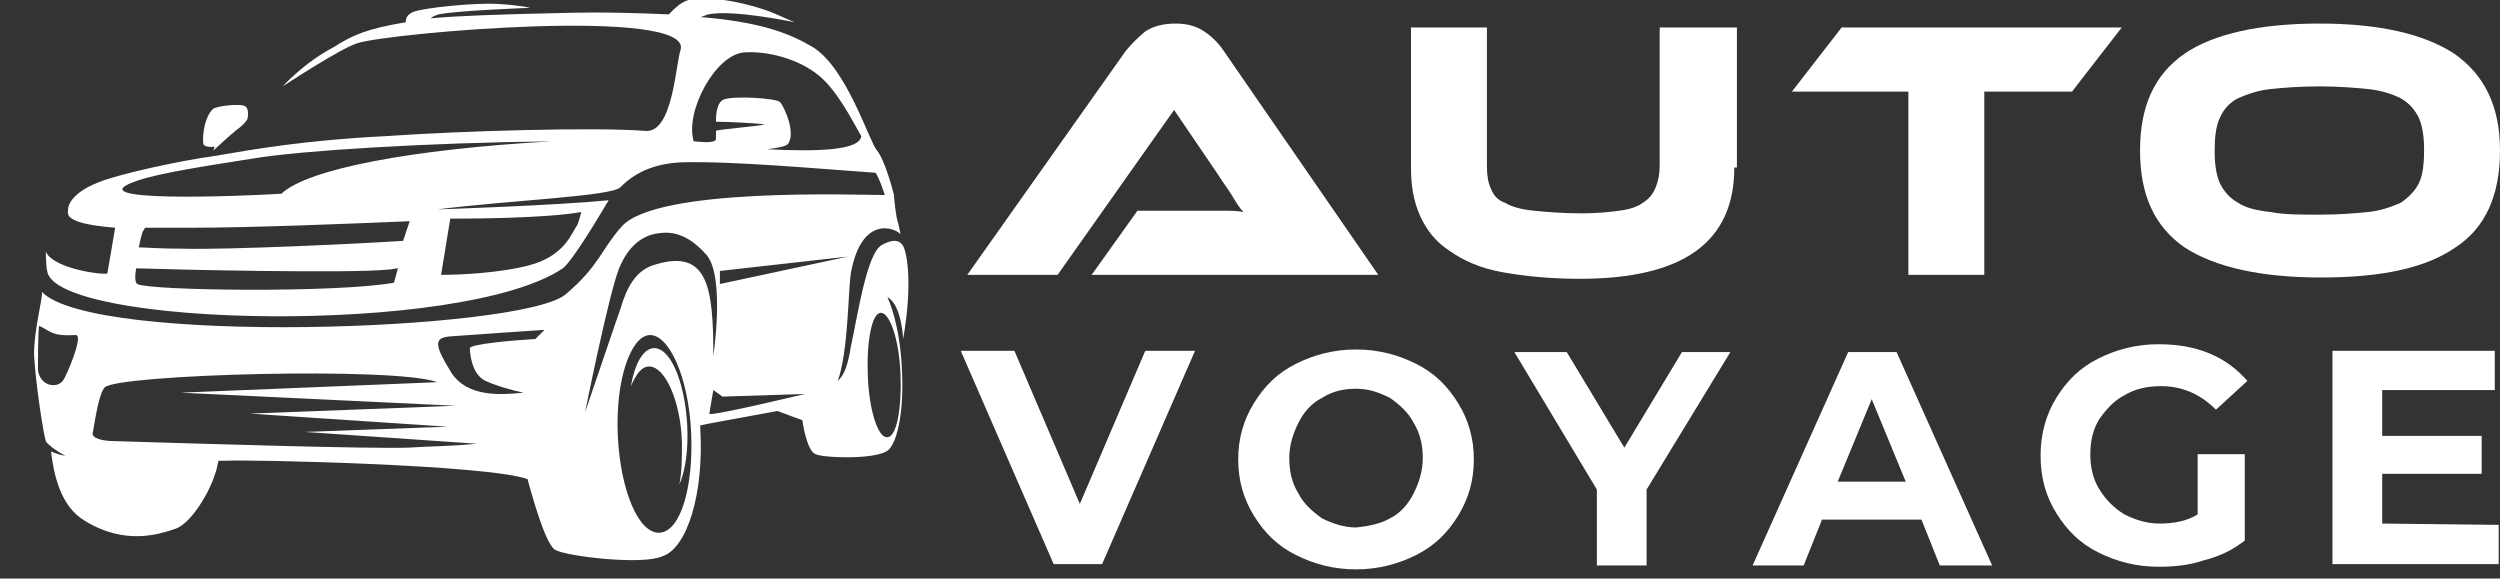
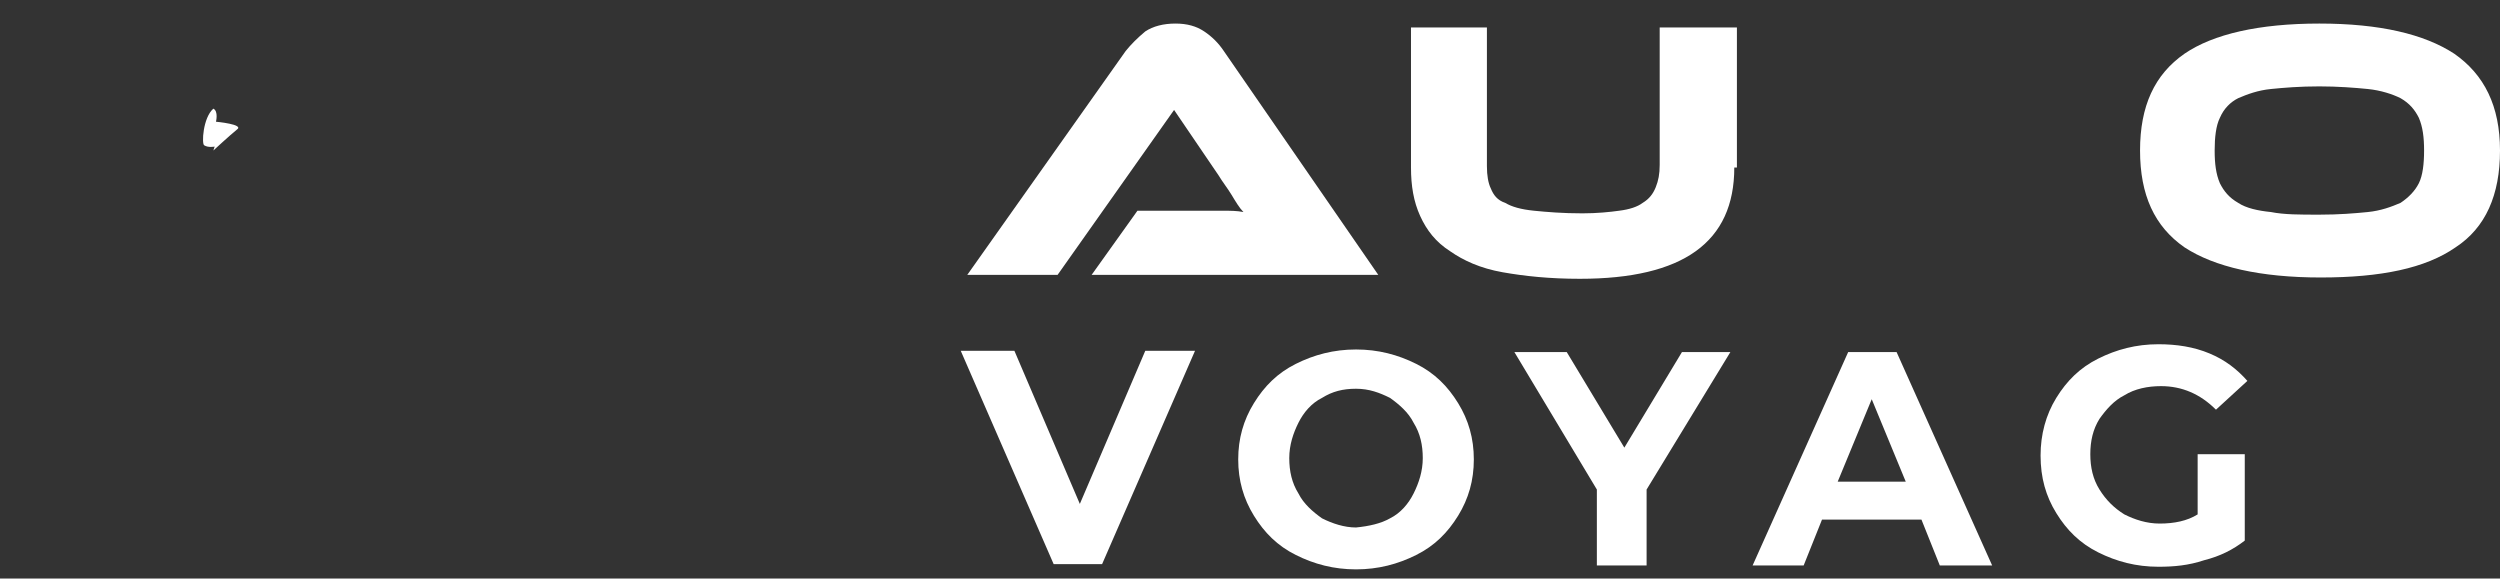
<svg xmlns="http://www.w3.org/2000/svg" version="1.1" id="Layer_1" x="0px" y="0px" width="191px" height="44.2px" viewBox="0 0 191 44.2" style="enable-background:new 0 0 191 44.2;" xml:space="preserve">
  <rect x="0" y="0" width="191" height="44.2" fill="#333333" stroke="none" />
  <style type="text/css">
	.st0{fill:#FFFFFF;}
</style>
  <g>
    <path class="st0" d="M83.4,21l3.5-4.9h4.7c0.6,0,1.2,0,1.8,0c0.6,0,1.1,0,1.6,0.1c-0.3-0.3-0.6-0.8-0.9-1.3s-0.7-1-1-1.5l-3.4-5   L80.8,21h-6.9L86,3.9c0.4-0.5,0.9-1,1.5-1.5c0.6-0.4,1.4-0.6,2.3-0.6S91.4,2,92,2.4s1.1,0.9,1.5,1.5L105.3,21H83.4z" />
    <path class="st0" d="M132.5,12.8c0,5.7-3.9,8.5-11.8,8.5c-2.3,0-4.2-0.2-5.9-0.5s-3-0.9-4-1.6c-1.1-0.7-1.8-1.6-2.3-2.7   s-0.7-2.3-0.7-3.7V2.1h5.8v10.6c0,0.7,0.1,1.3,0.3,1.7c0.2,0.5,0.5,0.9,1.1,1.1c0.5,0.3,1.2,0.5,2.2,0.6s2.2,0.2,3.7,0.2   c1.1,0,2.1-0.1,2.8-0.2c0.8-0.1,1.4-0.3,1.8-0.6c0.5-0.3,0.8-0.7,1-1.2s0.3-1,0.3-1.7V2.1h5.9v10.7H132.5z" />
-     <path class="st0" d="M162.1,2.1L158.3,7h-6.7v14h-5.8V7h-8.9l3.8-4.9H162.1z" />
    <path class="st0" d="M177.2,1.8c4.6,0,8,0.8,10.3,2.3c2.3,1.6,3.5,4,3.5,7.4s-1.1,5.9-3.4,7.4c-2.3,1.6-5.7,2.3-10.3,2.3   s-8.1-0.8-10.4-2.3c-2.3-1.6-3.4-4-3.4-7.4s1.1-5.8,3.4-7.4C169.1,2.6,172.6,1.8,177.2,1.8z M177.2,16.4c1.5,0,2.7-0.1,3.7-0.2   s1.8-0.4,2.5-0.7c0.6-0.4,1.1-0.9,1.4-1.5c0.3-0.6,0.4-1.5,0.4-2.5s-0.1-1.8-0.4-2.5c-0.3-0.6-0.7-1.1-1.4-1.5   c-0.6-0.3-1.5-0.6-2.5-0.7s-2.3-0.2-3.7-0.2c-1.5,0-2.7,0.1-3.7,0.2s-1.8,0.4-2.5,0.7c-0.6,0.3-1.1,0.8-1.4,1.5   c-0.3,0.6-0.4,1.5-0.4,2.5s0.1,1.8,0.4,2.5c0.3,0.6,0.7,1.1,1.4,1.5c0.6,0.4,1.5,0.6,2.5,0.7C174.5,16.4,175.7,16.4,177.2,16.4z" />
    <path class="st0" d="M91.3,26.8l-7.1,16.3h-3.7l-7.1-16.3h4.1l5,11.7l5-11.7H91.3z" />
    <path class="st0" d="M99,42.4c-1.4-0.7-2.4-1.7-3.2-3c-0.8-1.3-1.2-2.7-1.2-4.3s0.4-3,1.2-4.3c0.8-1.3,1.8-2.3,3.2-3   c1.4-0.7,2.9-1.1,4.6-1.1s3.2,0.4,4.6,1.1s2.4,1.7,3.2,3c0.8,1.3,1.2,2.7,1.2,4.3s-0.4,3-1.2,4.3c-0.8,1.3-1.8,2.3-3.2,3   c-1.4,0.7-2.9,1.1-4.6,1.1S100.4,43.1,99,42.4z M106.2,39.6c0.8-0.4,1.4-1.1,1.8-1.9c0.4-0.8,0.7-1.7,0.7-2.7s-0.2-1.9-0.7-2.7   c-0.4-0.8-1.1-1.4-1.8-1.9c-0.8-0.4-1.6-0.7-2.6-0.7s-1.8,0.2-2.6,0.7c-0.8,0.4-1.4,1.1-1.8,1.9S98.5,34,98.5,35s0.2,1.9,0.7,2.7   c0.4,0.8,1.1,1.4,1.8,1.9c0.8,0.4,1.7,0.7,2.6,0.7C104.6,40.2,105.5,40,106.2,39.6z" />
    <path class="st0" d="M125.8,37.4v5.8H122v-5.8l-6.3-10.5h4l4.4,7.3l4.4-7.3h3.7L125.8,37.4z" />
    <path class="st0" d="M146.8,39.7h-7.6l-1.4,3.5h-3.9l7.3-16.3h3.7l7.3,16.3h-4L146.8,39.7z M145.6,36.8l-2.6-6.3l-2.6,6.3H145.6z" />
    <path class="st0" d="M168,34.7h3.5v6.6c-0.9,0.7-1.9,1.2-3.1,1.5c-1.2,0.4-2.3,0.5-3.5,0.5c-1.7,0-3.2-0.4-4.6-1.1   c-1.4-0.7-2.4-1.7-3.2-3s-1.2-2.7-1.2-4.4c0-1.6,0.4-3.1,1.2-4.4s1.8-2.3,3.2-3s2.9-1.1,4.6-1.1c1.4,0,2.7,0.2,3.9,0.7   s2.1,1.2,2.9,2.1l-2.4,2.2c-1.2-1.2-2.6-1.8-4.2-1.8c-1,0-2,0.2-2.8,0.7c-0.8,0.4-1.4,1.1-1.9,1.8c-0.5,0.8-0.7,1.7-0.7,2.7   s0.2,1.9,0.7,2.7s1.1,1.4,1.9,1.9c0.8,0.4,1.7,0.7,2.7,0.7c1.1,0,2.1-0.2,2.9-0.7v-4.6H168z" />
-     <path class="st0" d="M190.9,40.1v3h-12.7V26.8h12.4v3H182v3.5h7.6v2.9H182V40L190.9,40.1L190.9,40.1z" />
  </g>
  <g>
    <g>
-       <path class="st0" d="M49.9,26.6c1.3-0.1,2.4,2.5,2.6,5.8c0.1,1.8-0.1,3.5-0.6,4.6c0.2-0.9,0.2-2,0.2-3.2C52,30.6,50.8,28,49.6,28    c-0.6,0-1,0.6-1.4,1.5C48.5,27.8,49.1,26.7,49.9,26.6z" />
-       <path class="st0" d="M18.1,9.9c-0.5,0.4-1.8,1.6-1.8,1.6l0.1-0.3c0,0-0.5,0.1-0.8-0.1C15.4,11,15.5,9,16.3,8.3    c0.3-0.2,2-0.4,2.4-0.2c0.4,0.2,0.2,1,0.2,1S18.7,9.5,18.1,9.9z" />
-       <path class="st0" d="M2.6,27.1c0-2,0.7-4.4,0.6-4.8c3.9,4.1,36.6,3,40,0.2c2.6-2.2,2.7-3.4,4.3-5.2c2.7-3,17.8-2.4,20.1-2.4    c-0.2-0.6-0.4-1.2-0.7-1.7c-4.3-0.3-10.8-0.9-14.8-0.8c-2.3,0.1-3.7,0.9-4.7,1.9c-0.6,0.7-8.5,1-14,1.7c0,0,9.1-0.3,13.1-0.7    c-0.1,0.2-0.2,0.3-0.3,0.5c0,0-2.4,4.1-3.2,4.7C35.3,25.7,4.2,25,3.6,20.7c-0.1-0.5-0.1-1.5-0.1-1.5c0.4,1.2,3.9,1.8,4.7,1.7    l0.6-3.5c-2.5-0.2-3.8-0.6-3.6-1.3c0,0-0.2-1.2,2.4-2.2c1.5-0.6,6-1.6,8.9-2c2.9-0.5,6.9-1.2,13-1.5c5.7-0.4,16-0.7,19.8-0.4    c2.1,0.2,2.3-5,2.7-6.2c0.9-3.3-22.2-1.3-24.7-0.5c-1.3,0.4-5.7,3.3-5.7,3.3s1.6-1.8,3.9-3C26.9,2.7,28,2.2,31,1.7    c0-0.3,0.1-0.6,0.6-0.8c0.8-0.3,4.6-0.7,6.4-0.6s2.5,0.3,2.5,0.3s-5.6,0.2-7,0.5c-0.3,0.1-0.5,0.2-0.6,0.3    c2.2-0.2,5.3-0.3,9.7-0.4c3.5-0.1,6.2,0,8.5,0.1c0.2-0.2,0.8-0.9,1.5-1.1c1.7-0.4,4.8,0.3,6.5,1c1.6,0.7,1.6,0.7,1.6,0.7    s-4.7-1-6.6-0.6c-0.3,0.1-0.5,0.2-0.6,0.2c4.8,0.4,6.9,1.3,8.6,2.3c2.6,1.6,4.3,7.2,4.9,7.9c0.6,0.7,1.2,3,1.3,3.4    c0,0.2,0.1,1.1,0.2,1.7c0.2,0.7,0.3,1.3,0.3,1.3c-0.4-0.5-3-1.5-3.8,3c-0.2,1.3-0.2,6.1-1,8.2c0.5-0.4,0.8-1.3,1-2.6    c0.5-2.2,1.2-7.2,2.4-7.8c0.9-0.5,1.4-0.3,1.6,0.1c0.2,0.3,0.8,2.5,0,7.1c0,0-0.1-2.6-1.2-3.2c0.5,1.1,1,3.1,1.1,5.4    c0.2,3.5-0.4,6-1.2,6.4c-1.1,0.6-4.7,0.5-5.4,0.2s-1-2.6-1-2.6s-1.4-0.5-1.9-0.7c-2.7,0.5-5.5,1-5.9,1.1c0,0.1,0,0.1,0,0.2    c0.3,5-1,9.2-2.9,9.8c-1.5,0.7-7.4,0-8.2-0.5s-1.9-4.7-2.1-5.4c-3.1-1.1-21.2-1.5-23-1.4c-0.2,0-0.4,0-0.6,0    c-0.1,0.3-0.1,0.6-0.3,1.1c-0.4,1.3-1.8,3.7-3,4.1c-1.2,0.4-3.8,1.3-6.9-0.6c-1.9-1.1-2.4-3.6-2.6-5.3c0.3,0.1,0.7,0.3,1.1,0.3    c-0.3-0.1-0.7-0.4-1-0.6c-0.2-0.2-0.4-0.3-0.5-0.5C3.3,33.1,2.7,29.1,2.6,27.1z M40.3,20.3c2.9-0.7,3.4-2.6,3.8-3.1    c0.1-0.2,0.3-0.9,0.3-1c-2.8,0.5-8.9,0.5-9.3,0.5c-0.2,0-0.4,0-0.7,0L33.7,21C35.5,21,38.4,20.8,40.3,20.3z M31.3,16.9    c-4.7,0.2-12.2,0.5-16.8,0.5c-1.2,0-2.4,0-3.4,0c-0.1,0.1-0.1,0.2-0.2,0.3c-0.1,0.3-0.2,0.7-0.3,1.2c0.5,0,1.5,0.1,3.4,0.1    c3.4,0.1,13.9-0.4,16.8-0.6L31.3,16.9z M10.5,21.7c0.8,0.5,15.1,0.7,19.6-0.1l0.3-1.1c-0.2,0-0.5,0.1-0.8,0.1    c-2.9,0.3-16.4,0-19.2-0.1C10.3,21.1,10.3,21.6,10.5,21.7z M19.4,12.1c-3.8,0.6-7.1,1.1-8.9,1.7c-5,1.7,7.8,1.2,11,1    c2-1.9,10-3.4,20.6-4C32.7,10.9,23,11.5,19.4,12.1z M62.6,5.8c-1.7-1.4-4.1-1.9-5.7-1.8c-2.2,0.1-4.6,4.5-3.9,6.8    c1,0.1,1.7,0.1,1.7-0.2c0-0.1,0-0.3,0-0.6c0-0.1,3.7-0.4,3.7-0.5c-0.7-0.1-2.9-0.2-3.7-0.2c0-0.7,0.1-1.5,0.6-1.7    c0.8-0.3,4-0.1,4.3,0.2c0.4,0.5,1.2,2.4,0.6,3.2c-0.2,0.2-0.8,0.3-1.6,0.4c3.8,0.2,7.1,0.1,7.2-1C65,9,64,7,62.6,5.8z M67.8,33.4    c0.7,0,1.1-2.2,1-4.8s-0.8-4.7-1.5-4.7s-1.1,2.2-1,4.8C66.4,31.4,67.1,33.5,67.8,33.4z M64.8,19.6L55,20.7v1L64.8,19.6z     M61.5,30.1l-6.3,0.2l-0.7-0.5c0,0-0.3,1.7-0.3,1.8C54,31.9,61.5,30.1,61.5,30.1z M50.4,40.7c1.6-0.1,2.6-3.5,2.4-7.7    c-0.2-4.2-1.7-7.5-3.2-7.4c-1.4,0.1-2.6,3.4-2.4,7.7C47.4,37.5,48.8,40.8,50.4,40.7z M47.4,23.6c0.5-1.7,1.2-3,2.7-3.4    c4-1.2,4.4,1.8,4.4,7c0,0,0.9-6-0.5-7.7c-0.7-0.8-1.9-1.9-3.5-1.7c-1.4,0.1-2.5,1-3.2,2.7c-0.8,2-2.6,11-2.6,11    C45.6,28.9,47,24.7,47.4,23.6z M40,30c-1-0.2-2.3-0.6-2.9-0.9c-1.1-0.5-1.2-2.2-1.2-2.5s3.2-0.6,5-0.7c0.2-0.2,0.7-0.7,0.7-0.7    s-5.9,0.4-7.2,0.5s-1.2,0.7,0.1,2.8C35.7,30.3,38.1,30.2,40,30z M8.7,33.7c6.6,0.2,19.5,0.6,22.5,0.5c1.4-0.1,3.3-0.1,5.2-0.3l0,0    L23.3,33l10.9-0.4l-15.1-1L34.8,31l-21-1l19.6-0.8C30.3,28,8.9,28.6,8,29.6C7.6,30,7.3,31.8,7.1,33C6.9,33.5,7.9,33.7,8.7,33.7z     M2.9,28.3c0.2,1.2,1.4,1.4,1.9,0.8c0.3-0.4,1.6-3.5,1-3.5c-1.9,0.1-1.9-0.3-2.8-0.7C2.9,24.9,2.9,28,2.9,28.3z" />
+       <path class="st0" d="M18.1,9.9c-0.5,0.4-1.8,1.6-1.8,1.6l0.1-0.3c0,0-0.5,0.1-0.8-0.1C15.4,11,15.5,9,16.3,8.3    c0.4,0.2,0.2,1,0.2,1S18.7,9.5,18.1,9.9z" />
    </g>
  </g>
</svg>